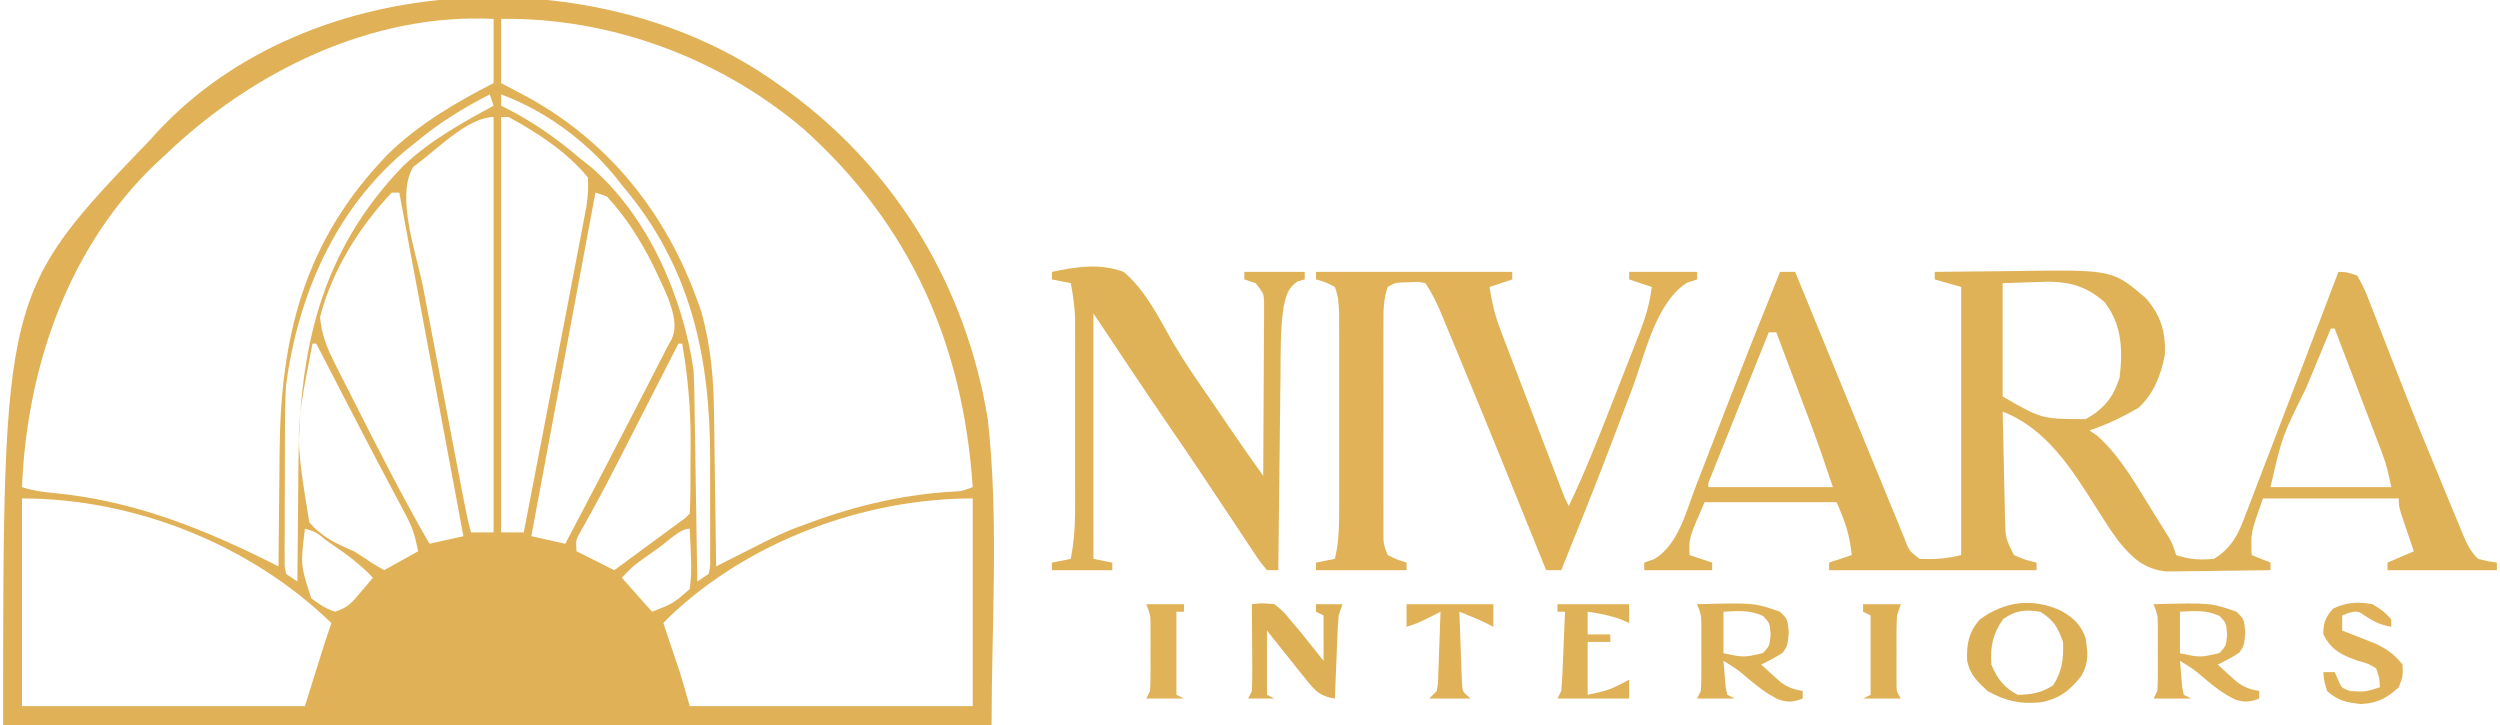
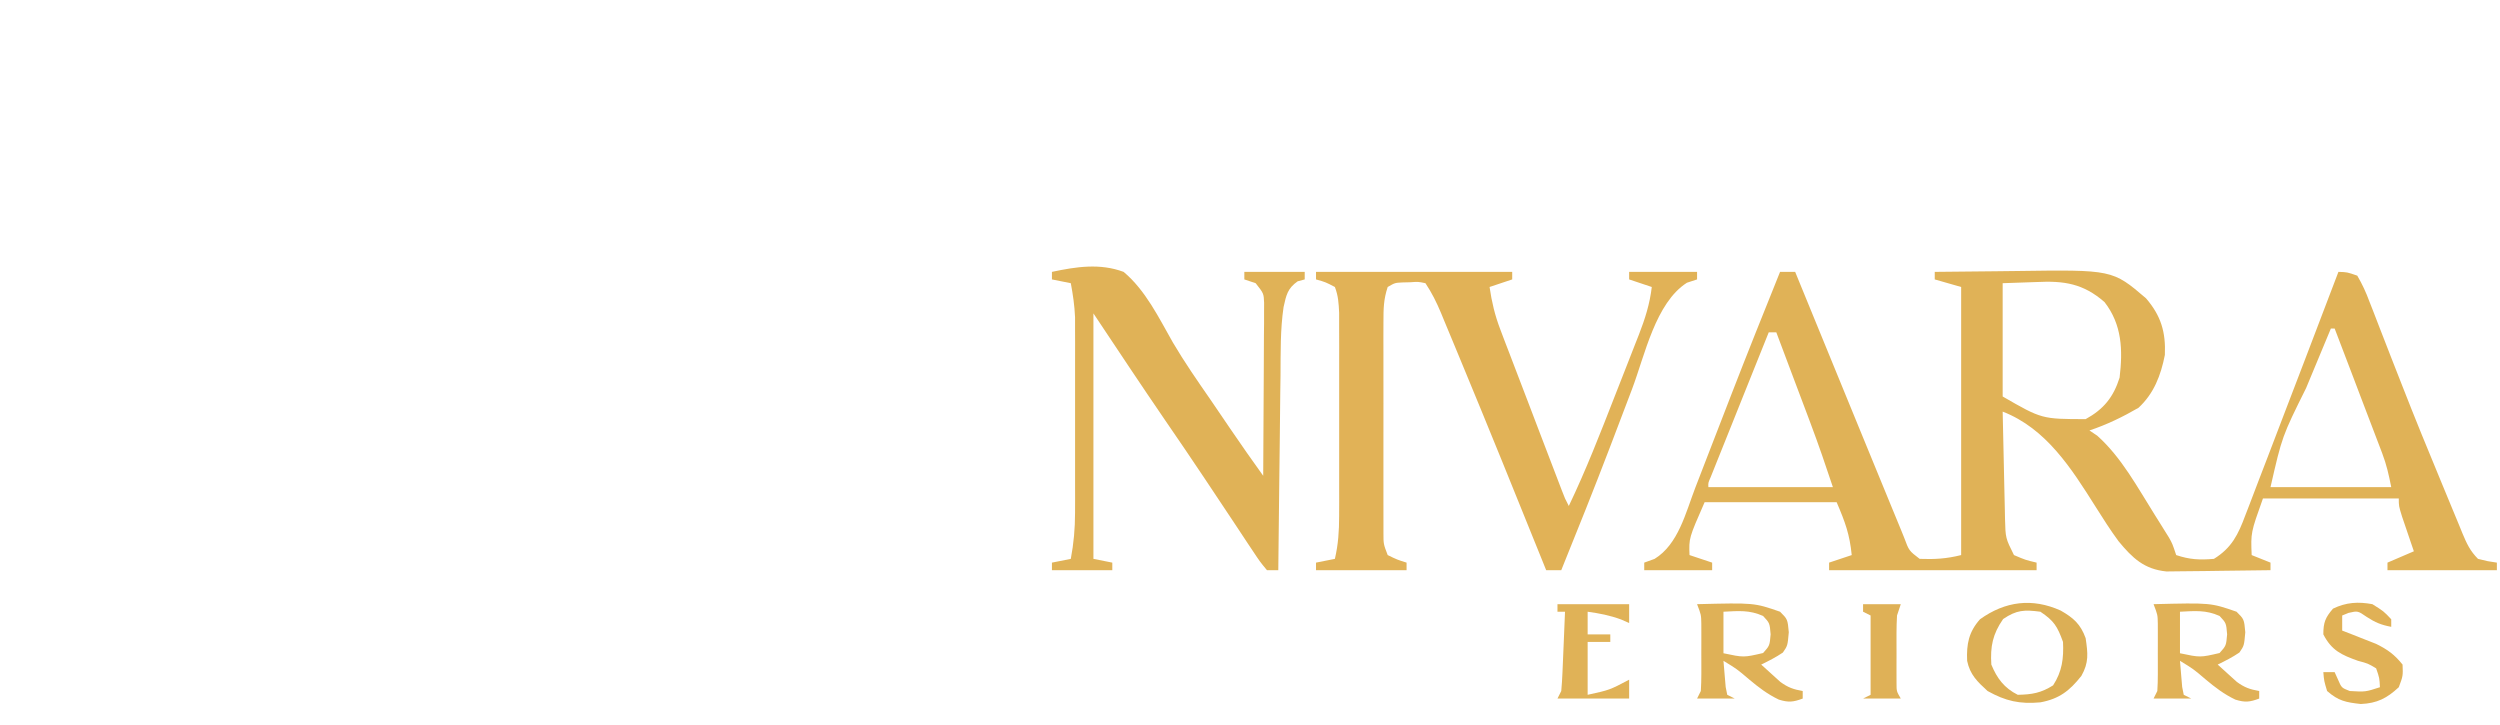
<svg xmlns="http://www.w3.org/2000/svg" width="400px" height="116px" viewBox="0 0 399 116" version="1.1">
  <g id="surface1">
-     <path style=" stroke:none;fill-rule:nonzero;fill:rgb(87.843%,69.412%,34.118%);fill-opacity:1;" d="M 123.746 13.293 C 124.672 13.953 124.672 13.953 125.617 14.625 C 142.945 27.289 154.074 45.887 157.547 67.062 C 159.348 83.277 158.152 99.688 158.152 116 C 105.961 116 53.77 116 0 116 C 0 46.836 0 46.836 23.543 22.355 C 23.891 21.965 24.242 21.578 24.602 21.176 C 49.016 -5.16 95.352 -6.984 123.746 13.293 Z M 25.957 24.77 C 25.504 25.184 25.055 25.598 24.59 26.023 C 10.395 39.465 3.805 58.785 3.02 77.938 C 4.73 78.508 6.266 78.703 8.055 78.871 C 21.094 80.117 32.484 84.762 44.066 90.625 C 44.066 90.238 44.07 89.852 44.07 89.457 C 44.098 85.387 44.141 81.32 44.191 77.25 C 44.207 75.738 44.219 74.227 44.23 72.715 C 44.34 53.863 48.117 38.574 61.559 24.684 C 66.453 19.887 72.418 16.402 78.473 13.293 C 78.473 9.902 78.473 6.512 78.473 3.02 C 58.836 2.07 39.84 11.469 25.957 24.77 Z M 79.68 3.02 C 79.68 6.41 79.68 9.801 79.68 13.293 C 81.109 14.051 82.543 14.812 84.02 15.594 C 97.68 23.129 106.879 35.266 111.758 50.039 C 113.18 55.305 113.676 60.273 113.734 65.727 C 113.746 66.441 113.758 67.156 113.77 67.895 C 113.805 70.16 113.832 72.426 113.859 74.691 C 113.883 76.234 113.906 77.777 113.93 79.324 C 113.988 83.09 114.039 86.859 114.086 90.625 C 115.035 90.141 115.035 90.141 116 89.648 C 124.887 85.137 124.887 85.137 129.367 83.527 C 130.07 83.27 130.07 83.27 130.789 83.008 C 137.637 80.613 144.848 79.051 152.098 78.648 C 153.445 78.578 153.445 78.578 155.133 77.938 C 153.613 55.094 145.199 35.969 127.969 20.543 C 114.609 9.25 97.137 2.777 79.68 3.02 Z M 79.68 15.105 C 79.68 15.703 79.68 16.301 79.68 16.918 C 80.293 17.227 80.293 17.227 80.918 17.539 C 85.145 19.742 88.734 22.297 92.355 25.375 C 93.25 26.086 93.25 26.086 94.16 26.816 C 103.223 34.699 108.766 47.473 110.465 59.207 C 110.531 60.379 110.57 61.551 110.59 62.727 C 110.605 63.742 110.605 63.742 110.625 64.777 C 110.637 65.5 110.645 66.219 110.656 66.965 C 110.668 67.711 110.68 68.453 110.695 69.223 C 110.734 71.598 110.77 73.977 110.805 76.352 C 110.828 77.965 110.855 79.578 110.883 81.191 C 110.949 85.141 111.008 89.09 111.066 93.043 C 111.664 92.645 112.262 92.246 112.879 91.832 C 113.156 90.594 113.156 90.594 113.113 89.141 C 113.117 88.582 113.125 88.023 113.129 87.445 C 113.125 86.531 113.125 86.531 113.121 85.602 C 113.121 84.652 113.121 84.652 113.125 83.688 C 113.125 82.344 113.121 81 113.113 79.656 C 113.105 77.637 113.113 75.617 113.125 73.598 C 113.145 57.012 110.012 42.527 98.996 29.605 C 98.645 29.156 98.293 28.711 97.934 28.25 C 93.215 22.488 86.668 17.68 79.68 15.105 Z M 77.867 15.105 C 73.477 17.348 69.566 19.777 65.797 22.957 C 65.32 23.34 64.84 23.723 64.352 24.117 C 53.102 33.566 47.172 47.27 45.273 61.625 C 45.113 64.051 45.09 66.469 45.09 68.898 C 45.09 69.555 45.086 70.215 45.082 70.891 C 45.078 72.266 45.078 73.637 45.082 75.012 C 45.082 77.121 45.07 79.234 45.055 81.344 C 45.055 82.684 45.051 84.023 45.055 85.363 C 45.047 85.992 45.043 86.625 45.035 87.277 C 45.039 87.859 45.043 88.438 45.047 89.039 C 45.047 89.551 45.047 90.062 45.047 90.59 C 45.121 91 45.195 91.41 45.273 91.832 C 45.871 92.23 46.469 92.629 47.082 93.043 C 47.086 92.641 47.086 92.238 47.09 91.828 C 47.117 87.602 47.156 83.375 47.207 79.152 C 47.227 77.578 47.238 76.008 47.246 74.438 C 47.352 55.957 50.758 40.277 63.984 26.582 C 68.273 22.504 73.309 19.719 78.473 16.918 C 78.172 16.02 78.172 16.02 77.867 15.105 Z M 67.152 25.527 C 66.395 26.109 66.395 26.109 65.617 26.707 C 62.734 31.445 66.195 40.773 67.211 46.047 C 67.41 47.102 67.613 48.156 67.812 49.211 C 68.23 51.41 68.652 53.605 69.074 55.801 C 69.613 58.617 70.152 61.434 70.688 64.246 C 71.199 66.941 71.715 69.633 72.227 72.328 C 72.324 72.84 72.422 73.352 72.523 73.879 C 72.801 75.328 73.078 76.773 73.355 78.219 C 73.438 78.648 73.52 79.074 73.605 79.516 C 73.969 81.422 74.352 83.312 74.852 85.188 C 76.047 85.188 77.242 85.188 78.473 85.188 C 78.473 63.258 78.473 41.324 78.473 18.73 C 74.688 18.73 70.02 23.277 67.152 25.527 Z M 79.68 18.73 C 79.68 40.66 79.68 62.59 79.68 85.188 C 80.875 85.188 82.07 85.188 83.301 85.188 C 85.387 74.398 87.469 63.609 89.543 52.816 C 89.793 51.523 90.043 50.227 90.293 48.93 C 90.844 46.059 91.395 43.188 91.941 40.316 C 92.16 39.148 92.387 37.98 92.613 36.809 C 92.742 36.125 92.871 35.438 93.004 34.73 C 93.168 33.867 93.168 33.867 93.336 32.988 C 93.562 31.414 93.68 29.984 93.562 28.395 C 90.27 24.348 85.449 21.195 80.887 18.73 C 80.488 18.73 80.09 18.73 79.68 18.73 Z M 62.176 30.812 C 56.965 36.332 52.59 43.355 50.703 50.75 C 50.973 53.492 51.762 55.578 53.004 58.027 C 53.352 58.719 53.703 59.414 54.062 60.129 C 54.438 60.867 54.816 61.605 55.195 62.344 C 55.578 63.102 55.965 63.859 56.348 64.621 C 60.164 72.152 63.988 79.688 68.211 87 C 70.898 86.402 70.898 86.402 73.645 85.793 C 70.258 67.648 66.871 49.504 63.383 30.812 C 62.984 30.812 62.586 30.812 62.176 30.812 Z M 94.77 30.812 C 91.383 48.957 87.996 67.098 84.508 85.793 C 86.301 86.191 88.094 86.59 89.941 87 C 93.816 79.688 97.625 72.344 101.41 64.984 C 101.641 64.539 101.871 64.094 102.105 63.633 C 102.766 62.348 103.43 61.062 104.09 59.777 C 104.289 59.391 104.488 59.004 104.691 58.605 C 105.207 57.598 105.723 56.59 106.238 55.582 C 106.484 55.137 106.73 54.695 106.984 54.234 C 107.914 52.09 107.176 49.875 106.422 47.75 C 105.895 46.477 105.324 45.234 104.73 43.992 C 104.52 43.547 104.309 43.102 104.09 42.641 C 102.078 38.555 99.695 34.762 96.582 31.418 C 95.984 31.219 95.387 31.02 94.77 30.812 Z M 49.496 54.98 C 46.684 69.434 46.684 69.434 48.988 83.562 C 50.949 85.902 53.371 87.023 56.137 88.207 C 57.117 88.82 58.086 89.449 59.043 90.098 C 59.996 90.656 59.996 90.656 60.965 91.23 C 62.758 90.23 64.551 89.234 66.398 88.207 C 65.914 85.789 65.555 84.5 64.449 82.426 C 64.168 81.891 63.887 81.359 63.594 80.809 C 63.133 79.949 63.133 79.949 62.664 79.07 C 62.012 77.836 61.359 76.598 60.703 75.363 C 60.359 74.707 60.012 74.055 59.652 73.379 C 57.898 70.055 56.172 66.715 54.445 63.371 C 53.531 61.602 52.613 59.828 51.695 58.059 C 51.164 57.031 50.633 56.004 50.102 54.98 C 49.902 54.98 49.703 54.98 49.496 54.98 Z M 108.051 54.98 C 107.707 55.652 107.363 56.324 107.008 57.016 C 105.715 59.551 104.418 62.082 103.125 64.613 C 102.566 65.703 102.012 66.793 101.453 67.883 C 100.648 69.461 99.84 71.043 99.031 72.621 C 98.77 73.133 98.508 73.645 98.234 74.176 C 97.062 76.461 95.879 78.742 94.641 80.996 C 94.441 81.363 94.242 81.727 94.035 82.102 C 93.512 83.047 92.984 83.988 92.453 84.934 C 91.621 86.398 91.621 86.398 91.75 88.207 C 93.742 89.207 95.734 90.203 97.789 91.23 C 99.688 89.832 101.586 88.434 103.484 87.039 C 104.297 86.441 104.297 86.441 105.129 85.832 C 105.645 85.449 106.16 85.07 106.688 84.68 C 107.168 84.328 107.645 83.977 108.137 83.617 C 109.207 82.852 109.207 82.852 109.859 82.168 C 109.996 79.641 109.973 77.113 109.973 74.582 C 109.973 73.324 109.984 72.066 109.996 70.809 C 110.02 65.418 109.574 60.301 108.652 54.98 C 108.453 54.98 108.254 54.98 108.051 54.98 Z M 3.02 79.75 C 3.02 90.715 3.02 101.68 3.02 112.98 C 17.957 112.98 32.898 112.98 48.289 112.98 C 49.285 109.789 50.281 106.598 51.309 103.312 C 51.906 101.52 51.906 101.52 52.516 99.688 C 39.574 87.113 21.02 79.75 3.02 79.75 Z M 106.332 98.953 C 106.102 99.195 105.871 99.438 105.637 99.688 C 105.797 100.172 105.961 100.66 106.125 101.16 C 106.363 101.871 106.598 102.582 106.844 103.312 C 106.988 103.742 107.133 104.172 107.285 104.617 C 107.438 105.07 107.59 105.523 107.75 105.992 C 107.891 106.418 108.035 106.84 108.184 107.273 C 108.785 109.164 109.316 111.074 109.859 112.98 C 124.801 112.98 139.742 112.98 155.133 112.98 C 155.133 102.012 155.133 91.047 155.133 79.75 C 137.637 79.75 118.992 86.688 106.332 98.953 Z M 48.289 84.582 C 47.57 90.406 47.57 90.406 49.301 95.719 C 50.57 96.688 51.602 97.391 53.121 97.875 C 55.203 97.18 55.766 96.473 57.156 94.816 C 57.531 94.375 57.906 93.93 58.297 93.473 C 58.578 93.133 58.863 92.789 59.156 92.438 C 57.219 90.352 55.047 88.746 52.703 87.152 C 52.168 86.777 52.168 86.777 51.617 86.398 C 50.086 85.137 50.086 85.137 48.289 84.582 Z M 105.105 87.492 C 104.723 87.766 104.336 88.035 103.941 88.316 C 103.566 88.586 103.195 88.852 102.812 89.125 C 102.469 89.371 102.129 89.613 101.777 89.863 C 100.617 90.742 100.617 90.742 98.996 92.438 C 100.59 94.23 102.184 96.027 103.824 97.875 C 107.219 96.555 107.219 96.555 109.859 94.25 C 110.086 92.457 110.152 91.035 110.051 89.266 C 110.035 88.816 110.023 88.367 110.008 87.902 C 109.973 86.797 109.918 85.688 109.859 84.582 C 108.305 84.582 106.395 86.566 105.105 87.492 Z M 105.105 87.492 " />
    <path style=" stroke:none;fill-rule:nonzero;fill:rgb(87.843%,69.804%,34.118%);fill-opacity:1;" d="M 284.309 43.5 C 285.105 43.5 285.902 43.5 286.727 43.5 C 287.094 44.398 287.094 44.398 287.469 45.316 C 289.977 51.453 292.492 57.59 295.012 63.723 C 295.914 65.914 296.812 68.109 297.711 70.305 C 298.75 72.848 299.797 75.391 300.844 77.93 C 301.242 78.891 301.633 79.852 302.027 80.812 C 302.574 82.152 303.125 83.488 303.68 84.824 C 303.84 85.223 304 85.621 304.168 86.031 C 304.941 88.117 304.941 88.117 306.645 89.418 C 309.055 89.508 310.93 89.402 313.285 88.812 C 313.285 74.656 313.285 60.5 313.285 45.918 C 311.891 45.52 310.496 45.121 309.059 44.707 C 309.059 44.309 309.059 43.91 309.059 43.5 C 312.289 43.453 315.52 43.422 318.754 43.402 C 319.848 43.391 320.945 43.379 322.043 43.363 C 337.5 43.145 337.5 43.145 342.863 47.73 C 345.273 50.535 346.035 53.152 345.879 56.793 C 345.234 60.055 344.129 62.965 341.656 65.25 C 339.133 66.711 336.574 67.953 333.809 68.875 C 334.219 69.148 334.629 69.422 335.055 69.707 C 338.965 73.203 341.516 78.016 344.297 82.43 C 344.695 83.062 344.695 83.062 345.102 83.711 C 345.352 84.109 345.602 84.508 345.855 84.922 C 346.078 85.277 346.301 85.637 346.531 86.004 C 347.086 87 347.086 87 347.691 88.812 C 349.867 89.539 351.441 89.613 353.727 89.418 C 356.582 87.656 357.617 85.508 358.746 82.465 C 358.922 82.012 359.098 81.562 359.277 81.098 C 359.852 79.621 360.41 78.137 360.973 76.652 C 361.367 75.629 361.762 74.605 362.156 73.578 C 363.18 70.934 364.188 68.281 365.195 65.629 C 366.172 63.066 367.156 60.512 368.137 57.953 C 369.984 53.141 371.82 48.32 373.648 43.5 C 375.035 43.539 375.035 43.539 376.664 44.105 C 377.492 45.531 378.059 46.758 378.621 48.289 C 378.797 48.727 378.969 49.16 379.145 49.613 C 379.516 50.562 379.883 51.512 380.246 52.465 C 380.82 53.969 381.406 55.469 381.996 56.965 C 382.609 58.527 383.223 60.086 383.832 61.648 C 385.867 66.863 387.988 72.043 390.137 77.211 C 390.73 78.641 391.32 80.07 391.91 81.5 C 392.27 82.375 392.633 83.246 392.996 84.117 C 393.156 84.516 393.32 84.914 393.488 85.328 C 394.176 86.969 394.711 88.145 395.98 89.418 C 397.535 89.809 397.535 89.809 399 90.02 C 399 90.418 399 90.816 399 91.23 C 393.223 91.23 387.445 91.23 381.496 91.23 C 381.496 90.832 381.496 90.434 381.496 90.02 C 382.891 89.422 384.285 88.824 385.719 88.207 C 385.457 87.445 385.457 87.445 385.191 86.664 C 384.969 86.004 384.742 85.34 384.512 84.66 C 384.289 84 384.066 83.34 383.832 82.664 C 383.305 80.957 383.305 80.957 383.305 79.75 C 376.133 79.75 368.965 79.75 361.574 79.75 C 359.621 85.223 359.621 85.223 359.766 88.812 C 360.762 89.211 361.758 89.609 362.781 90.02 C 362.781 90.418 362.781 90.816 362.781 91.23 C 360.172 91.273 357.562 91.309 354.953 91.328 C 354.066 91.336 353.18 91.352 352.293 91.367 C 351.016 91.387 349.734 91.398 348.457 91.406 C 347.305 91.422 347.305 91.422 346.129 91.434 C 342.574 91.078 340.703 89.305 338.473 86.602 C 337.156 84.816 335.973 82.949 334.789 81.07 C 330.926 74.945 326.895 68.562 319.926 65.855 C 319.98 68.734 320.047 71.617 320.117 74.496 C 320.141 75.477 320.16 76.457 320.18 77.438 C 320.207 78.848 320.242 80.258 320.277 81.668 C 320.285 82.102 320.293 82.539 320.301 82.988 C 320.383 86.098 320.383 86.098 321.734 88.812 C 323.57 89.594 323.57 89.594 325.355 90.02 C 325.355 90.418 325.355 90.816 325.355 91.23 C 314.402 91.23 303.445 91.23 292.156 91.23 C 292.156 90.832 292.156 90.434 292.156 90.02 C 293.949 89.422 293.949 89.422 295.777 88.812 C 295.441 85.484 294.746 83.582 293.363 80.355 C 286.395 80.355 279.422 80.355 272.238 80.355 C 269.719 86.105 269.719 86.105 269.824 88.812 C 271.02 89.211 272.215 89.609 273.445 90.02 C 273.445 90.418 273.445 90.816 273.445 91.23 C 269.859 91.23 266.273 91.23 262.578 91.23 C 262.578 90.832 262.578 90.434 262.578 90.02 C 263.402 89.723 263.402 89.723 264.238 89.418 C 268.039 87.078 269.203 82.055 270.754 78.016 C 270.945 77.512 271.141 77.012 271.344 76.492 C 271.758 75.422 272.168 74.352 272.582 73.285 C 273.652 70.504 274.73 67.73 275.809 64.953 C 276.02 64.406 276.23 63.859 276.449 63.297 C 279.016 56.676 281.652 50.086 284.309 43.5 Z M 319.926 45.312 C 319.926 51.293 319.926 57.273 319.926 63.438 C 326.188 67.051 326.188 67.051 333.203 67.062 C 336.082 65.484 337.652 63.543 338.637 60.418 C 339.164 55.98 339.023 51.941 336.223 48.332 C 332.812 45.359 329.75 44.906 325.355 45.125 C 323.562 45.188 321.77 45.25 319.926 45.312 Z M 372.441 52.562 C 371.449 54.934 370.465 57.309 369.477 59.684 C 369.145 60.488 368.809 61.293 368.473 62.098 C 364.637 69.82 364.637 69.82 362.781 77.938 C 369.156 77.938 375.531 77.938 382.098 77.938 C 381.699 75.934 381.355 74.371 380.652 72.523 C 380.48 72.074 380.312 71.629 380.137 71.168 C 379.957 70.691 379.773 70.219 379.586 69.73 C 379.309 68.992 379.309 68.992 379.02 68.242 C 378.426 66.676 377.828 65.113 377.23 63.551 C 376.828 62.488 376.422 61.426 376.02 60.359 C 375.031 57.762 374.039 55.16 373.043 52.562 C 372.844 52.562 372.645 52.562 372.441 52.562 Z M 282.5 53.168 C 281.121 56.598 279.746 60.027 278.371 63.457 C 277.906 64.625 277.438 65.793 276.969 66.961 C 276.297 68.637 275.625 70.312 274.953 71.988 C 274.742 72.512 274.531 73.039 274.312 73.582 C 274.121 74.062 273.926 74.547 273.727 75.047 C 273.555 75.473 273.383 75.902 273.207 76.344 C 272.805 77.25 272.805 77.25 272.84 77.938 C 279.414 77.938 285.988 77.938 292.762 77.938 C 291.621 74.508 290.465 71.117 289.188 67.738 C 289.031 67.32 288.871 66.898 288.711 66.461 C 288.211 65.141 287.715 63.816 287.215 62.492 C 286.875 61.586 286.535 60.68 286.191 59.773 C 285.363 57.57 284.535 55.367 283.707 53.168 C 283.309 53.168 282.91 53.168 282.5 53.168 Z M 282.5 53.168 " />
    <path style=" stroke:none;fill-rule:nonzero;fill:rgb(88.235%,69.804%,34.118%);fill-opacity:1;" d="M 210.062 43.5 C 220.422 43.5 230.781 43.5 241.453 43.5 C 241.453 43.898 241.453 44.297 241.453 44.707 C 240.258 45.105 239.062 45.504 237.832 45.918 C 238.176 48.312 238.684 50.449 239.547 52.707 C 239.773 53.309 240 53.91 240.234 54.527 C 240.48 55.164 240.727 55.805 240.98 56.461 C 241.234 57.125 241.484 57.785 241.746 58.469 C 242.551 60.578 243.359 62.688 244.168 64.797 C 244.715 66.227 245.258 67.652 245.801 69.082 C 246.797 71.688 247.793 74.293 248.793 76.898 C 248.992 77.422 249.191 77.945 249.398 78.48 C 249.883 79.754 249.883 79.754 250.508 80.957 C 253.25 75.234 255.543 69.336 257.848 63.426 C 258.508 61.73 259.176 60.035 259.844 58.34 C 260.27 57.254 260.695 56.168 261.117 55.082 C 261.414 54.328 261.414 54.328 261.719 53.559 C 262.707 51.012 263.465 48.648 263.785 45.918 C 262.59 45.52 261.395 45.121 260.164 44.707 C 260.164 44.309 260.164 43.91 260.164 43.5 C 263.75 43.5 267.336 43.5 271.031 43.5 C 271.031 43.898 271.031 44.297 271.031 44.707 C 270.227 44.969 270.227 44.969 269.406 45.238 C 264.379 48.465 262.688 56.801 260.637 62.23 C 259.645 64.852 258.645 67.469 257.648 70.09 C 257.449 70.605 257.254 71.121 257.051 71.656 C 254.547 78.211 251.938 84.727 249.301 91.23 C 248.504 91.23 247.707 91.23 246.887 91.23 C 246.656 90.664 246.43 90.102 246.199 89.523 C 241.977 79.051 237.738 68.582 233.41 58.152 C 233.012 57.195 232.617 56.242 232.223 55.285 C 231.668 53.945 231.113 52.609 230.555 51.273 C 230.395 50.879 230.23 50.484 230.062 50.074 C 229.34 48.352 228.609 46.875 227.57 45.312 C 226.418 45.07 226.418 45.07 225.156 45.16 C 224.52 45.176 224.52 45.176 223.871 45.191 C 222.688 45.25 222.688 45.25 221.531 45.918 C 220.867 47.918 220.852 49.402 220.852 51.512 C 220.848 52.293 220.848 53.07 220.844 53.875 C 220.848 54.727 220.848 55.582 220.848 56.434 C 220.848 57.305 220.848 58.18 220.848 59.055 C 220.848 60.883 220.848 62.715 220.852 64.543 C 220.855 66.891 220.852 69.238 220.848 71.586 C 220.848 73.387 220.848 75.191 220.848 76.996 C 220.848 77.859 220.848 78.727 220.848 79.59 C 220.844 80.801 220.848 82.008 220.852 83.219 C 220.852 83.906 220.852 84.594 220.852 85.305 C 220.855 87.051 220.855 87.051 221.531 88.812 C 223.043 89.547 223.043 89.547 224.551 90.02 C 224.551 90.418 224.551 90.816 224.551 91.23 C 219.77 91.23 214.988 91.23 210.062 91.23 C 210.062 90.832 210.062 90.434 210.062 90.02 C 211.559 89.723 211.559 89.723 213.082 89.418 C 213.621 87.105 213.762 84.965 213.762 82.598 C 213.766 81.844 213.766 81.09 213.77 80.312 C 213.77 79.496 213.766 78.676 213.766 77.859 C 213.766 77.016 213.766 76.172 213.766 75.328 C 213.77 73.566 213.766 71.801 213.766 70.039 C 213.762 67.781 213.762 65.523 213.766 63.262 C 213.77 61.523 213.77 59.785 213.766 58.043 C 213.766 57.211 213.766 56.379 213.77 55.547 C 213.77 54.383 213.766 53.219 213.762 52.055 C 213.762 51.391 213.762 50.73 213.762 50.047 C 213.695 48.543 213.621 47.32 213.082 45.918 C 211.578 45.133 211.578 45.133 210.062 44.707 C 210.062 44.309 210.062 43.91 210.062 43.5 Z M 210.062 43.5 " />
    <path style=" stroke:none;fill-rule:nonzero;fill:rgb(87.843%,69.804%,34.118%);fill-opacity:1;" d="M 167.809 43.5 C 171.68 42.676 175.484 42.086 179.277 43.5 C 182.805 46.457 184.91 50.844 187.156 54.789 C 189.008 57.938 191.082 60.922 193.16 63.922 C 194.242 65.492 195.305 67.07 196.375 68.645 C 198.082 71.168 199.84 73.648 201.613 76.125 C 201.645 72.027 201.664 67.93 201.68 63.836 C 201.684 62.441 201.691 61.047 201.703 59.652 C 201.719 57.648 201.727 55.648 201.73 53.645 C 201.738 53.02 201.742 52.395 201.75 51.75 C 201.75 51.172 201.75 50.59 201.75 49.992 C 201.754 49.227 201.754 49.227 201.758 48.445 C 201.695 46.949 201.695 46.949 200.406 45.312 C 199.809 45.113 199.211 44.914 198.594 44.707 C 198.594 44.309 198.594 43.91 198.594 43.5 C 201.781 43.5 204.969 43.5 208.254 43.5 C 208.254 43.898 208.254 44.297 208.254 44.707 C 207.879 44.809 207.504 44.906 207.121 45.012 C 205.488 46.164 205.301 47.227 204.871 49.129 C 204.336 52.75 204.41 56.426 204.383 60.078 C 204.371 60.977 204.359 61.879 204.344 62.777 C 204.316 65.133 204.289 67.492 204.27 69.848 C 204.242 72.258 204.215 74.668 204.184 77.074 C 204.125 81.793 204.074 86.512 204.027 91.23 C 203.43 91.23 202.832 91.23 202.215 91.23 C 201.102 89.887 201.102 89.887 199.848 87.996 C 199.621 87.656 199.395 87.316 199.16 86.969 C 198.414 85.848 197.672 84.727 196.934 83.602 C 196.418 82.824 195.898 82.051 195.383 81.273 C 194.332 79.703 193.285 78.129 192.242 76.555 C 190.176 73.445 188.066 70.367 185.957 67.289 C 182.066 61.609 178.266 55.875 174.449 50.145 C 174.449 63.105 174.449 76.066 174.449 89.418 C 175.445 89.617 176.441 89.816 177.469 90.02 C 177.469 90.418 177.469 90.816 177.469 91.23 C 174.281 91.23 171.094 91.23 167.809 91.23 C 167.809 90.832 167.809 90.434 167.809 90.02 C 169.305 89.723 169.305 89.723 170.828 89.418 C 171.297 86.93 171.508 84.582 171.508 82.055 C 171.512 80.965 171.512 80.965 171.516 79.855 C 171.516 79.078 171.512 78.305 171.512 77.504 C 171.512 76.691 171.512 75.879 171.512 75.066 C 171.516 73.367 171.512 71.668 171.512 69.973 C 171.508 67.801 171.508 65.633 171.512 63.465 C 171.516 61.785 171.512 60.109 171.512 58.434 C 171.512 57.246 171.512 56.062 171.516 54.875 C 171.512 54.148 171.512 53.422 171.508 52.676 C 171.508 52.039 171.508 51.402 171.508 50.75 C 171.43 48.895 171.172 47.137 170.828 45.312 C 169.832 45.113 168.836 44.914 167.809 44.707 C 167.809 44.309 167.809 43.91 167.809 43.5 Z M 167.809 43.5 " />
    <path style=" stroke:none;fill-rule:nonzero;fill:rgb(86.275%,68.627%,33.333%);fill-opacity:1;" d="M 329.207 97.688 C 331.242 98.852 332.379 99.836 333.203 102.105 C 333.559 104.543 333.738 105.996 332.52 108.145 C 330.645 110.508 328.996 111.816 325.961 112.375 C 322.656 112.676 320.414 112.18 317.512 110.562 C 315.879 109.07 314.699 107.949 314.242 105.734 C 314.125 103.023 314.508 101.105 316.301 99.082 C 320.344 96.188 324.656 95.641 329.207 97.688 Z M 320 99.047 C 318.332 101.449 317.93 103.426 318.113 106.332 C 319.023 108.543 320.184 110.09 322.34 111.168 C 324.613 111.125 326.066 110.879 327.996 109.656 C 329.441 107.434 329.707 105.34 329.582 102.707 C 328.684 100.23 328.16 99.344 325.961 97.875 C 323.387 97.543 322.172 97.578 320 99.047 Z M 320 99.047 " />
    <path style=" stroke:none;fill-rule:nonzero;fill:rgb(87.843%,69.412%,34.118%);fill-opacity:1;" d="M 344.07 96.668 C 353.195 96.438 353.195 96.438 357.348 97.875 C 358.559 99.082 358.559 99.082 358.746 101.16 C 358.559 103.312 358.559 103.312 357.801 104.406 C 356.688 105.164 355.539 105.742 354.332 106.332 C 354.98 106.93 355.637 107.52 356.293 108.109 C 356.656 108.438 357.02 108.766 357.398 109.105 C 358.609 109.996 359.504 110.305 360.973 110.562 C 360.973 110.961 360.973 111.359 360.973 111.77 C 359.461 112.332 358.711 112.422 357.156 111.938 C 355.332 111.066 353.957 110.008 352.406 108.711 C 350.461 107.055 350.461 107.055 348.297 105.73 C 348.363 106.625 348.441 107.516 348.52 108.41 C 348.562 108.906 348.605 109.406 348.648 109.918 C 348.73 110.332 348.812 110.742 348.898 111.168 C 349.297 111.367 349.695 111.566 350.105 111.77 C 348.113 111.77 346.121 111.77 344.07 111.77 C 344.27 111.371 344.469 110.973 344.672 110.562 C 344.73 109.664 344.754 108.766 344.754 107.863 C 344.754 107.332 344.754 106.797 344.754 106.25 C 344.754 105.691 344.75 105.133 344.75 104.559 C 344.75 104.004 344.754 103.445 344.754 102.875 C 344.754 102.34 344.754 101.809 344.754 101.258 C 344.754 100.77 344.754 100.277 344.75 99.773 C 344.723 98.367 344.723 98.367 344.07 96.668 Z M 348.297 97.875 C 348.297 100.066 348.297 102.262 348.297 104.52 C 351.531 105.207 351.531 105.207 354.633 104.484 C 355.684 103.312 355.684 103.312 355.84 101.5 C 355.691 99.688 355.691 99.688 354.633 98.555 C 352.445 97.57 350.684 97.754 348.297 97.875 Z M 348.297 97.875 " />
    <path style=" stroke:none;fill-rule:nonzero;fill:rgb(87.451%,69.412%,34.118%);fill-opacity:1;" d="M 271.031 96.668 C 280.156 96.438 280.156 96.438 284.309 97.875 C 285.516 99.082 285.516 99.082 285.707 101.16 C 285.516 103.312 285.516 103.312 284.762 104.406 C 283.648 105.164 282.5 105.742 281.293 106.332 C 281.941 106.93 282.598 107.52 283.254 108.109 C 283.617 108.438 283.98 108.766 284.355 109.105 C 285.57 109.996 286.465 110.305 287.934 110.562 C 287.934 110.961 287.934 111.359 287.934 111.77 C 286.422 112.332 285.672 112.422 284.117 111.938 C 282.293 111.066 280.918 110.008 279.367 108.711 C 277.422 107.055 277.422 107.055 275.254 105.73 C 275.324 106.625 275.402 107.516 275.48 108.41 C 275.523 108.906 275.566 109.406 275.609 109.918 C 275.691 110.332 275.773 110.742 275.859 111.168 C 276.258 111.367 276.656 111.566 277.066 111.77 C 275.074 111.77 273.082 111.77 271.031 111.77 C 271.23 111.371 271.43 110.973 271.633 110.562 C 271.691 109.664 271.711 108.766 271.715 107.863 C 271.715 107.332 271.715 106.797 271.715 106.25 C 271.715 105.691 271.711 105.133 271.711 104.559 C 271.711 104.004 271.715 103.445 271.715 102.875 C 271.715 102.34 271.715 101.809 271.715 101.258 C 271.715 100.77 271.711 100.277 271.711 99.773 C 271.684 98.367 271.684 98.367 271.031 96.668 Z M 275.254 97.875 C 275.254 100.066 275.254 102.262 275.254 104.52 C 278.492 105.207 278.492 105.207 281.594 104.484 C 282.645 103.312 282.645 103.312 282.801 101.5 C 282.652 99.688 282.652 99.688 281.594 98.555 C 279.406 97.57 277.645 97.754 275.254 97.875 Z M 275.254 97.875 " />
-     <path style=" stroke:none;fill-rule:nonzero;fill:rgb(86.667%,69.02%,33.725%);fill-opacity:1;" d="M 199.801 96.668 C 201.438 96.488 201.438 96.488 203.422 96.668 C 204.879 97.883 204.879 97.883 206.215 99.5 C 206.879 100.289 206.879 100.289 207.559 101.09 C 210.195 104.379 210.195 104.379 211.27 105.73 C 211.27 103.336 211.27 100.945 211.27 98.48 C 210.871 98.281 210.473 98.082 210.062 97.875 C 210.062 97.477 210.062 97.078 210.062 96.668 C 211.457 96.668 212.852 96.668 214.289 96.668 C 214.09 97.266 213.891 97.863 213.684 98.48 C 213.598 99.504 213.535 100.535 213.496 101.562 C 213.469 102.156 213.445 102.75 213.418 103.363 C 213.395 103.98 213.371 104.602 213.348 105.238 C 213.32 105.863 213.293 106.488 213.266 107.133 C 213.203 108.68 213.141 110.227 213.082 111.77 C 210.824 111.441 209.988 110.621 208.582 108.859 C 208.211 108.398 207.836 107.938 207.449 107.461 C 207.066 106.977 206.684 106.492 206.289 105.992 C 205.898 105.508 205.508 105.02 205.102 104.516 C 204.137 103.312 203.176 102.105 202.215 100.895 C 202.215 104.285 202.215 107.676 202.215 111.168 C 202.613 111.367 203.012 111.566 203.422 111.77 C 202.027 111.77 200.637 111.77 199.199 111.77 C 199.398 111.371 199.598 110.973 199.801 110.562 C 199.852 109.512 199.867 108.457 199.859 107.406 C 199.859 106.781 199.855 106.16 199.855 105.516 C 199.852 104.863 199.844 104.211 199.84 103.539 C 199.836 102.883 199.836 102.223 199.832 101.547 C 199.824 99.922 199.812 98.293 199.801 96.668 Z M 199.801 96.668 " />
    <path style=" stroke:none;fill-rule:nonzero;fill:rgb(87.843%,69.804%,34.118%);fill-opacity:1;" d="M 248.695 96.668 C 252.48 96.668 256.266 96.668 260.164 96.668 C 260.164 97.664 260.164 98.66 260.164 99.688 C 259.742 99.5 259.316 99.312 258.883 99.121 C 257.094 98.461 255.41 98.137 253.523 97.875 C 253.523 99.07 253.523 100.266 253.523 101.5 C 254.719 101.5 255.914 101.5 257.148 101.5 C 257.148 101.898 257.148 102.297 257.148 102.707 C 255.953 102.707 254.758 102.707 253.523 102.707 C 253.523 105.5 253.523 108.289 253.523 111.168 C 257.031 110.402 257.031 110.402 260.164 108.75 C 260.164 109.746 260.164 110.742 260.164 111.77 C 256.379 111.77 252.594 111.77 248.695 111.77 C 248.895 111.371 249.094 110.973 249.301 110.562 C 249.391 109.602 249.449 108.637 249.492 107.668 C 249.516 107.102 249.543 106.531 249.566 105.945 C 249.59 105.352 249.613 104.758 249.641 104.145 C 249.664 103.543 249.691 102.945 249.719 102.324 C 249.781 100.844 249.844 99.359 249.902 97.875 C 249.504 97.875 249.105 97.875 248.695 97.875 C 248.695 97.477 248.695 97.078 248.695 96.668 Z M 248.695 96.668 " />
    <path style=" stroke:none;fill-rule:nonzero;fill:rgb(87.843%,69.412%,33.725%);fill-opacity:1;" d="M 379.082 96.668 C 380.891 97.801 380.891 97.801 382.098 99.082 C 382.098 99.48 382.098 99.879 382.098 100.293 C 380.508 99.996 379.555 99.602 378.176 98.707 C 376.746 97.723 376.746 97.723 375.27 98.062 C 374.934 98.199 374.598 98.34 374.25 98.48 C 374.25 99.277 374.25 100.074 374.25 100.895 C 374.746 101.086 375.242 101.277 375.75 101.473 C 376.402 101.73 377.051 101.988 377.723 102.254 C 378.367 102.508 379.012 102.762 379.676 103.02 C 381.52 103.93 382.629 104.734 383.91 106.332 C 383.984 108.145 383.984 108.145 383.305 109.957 C 381.387 111.738 379.816 112.527 377.23 112.641 C 374.84 112.375 373.637 112.145 371.836 110.562 C 371.348 108.938 371.348 108.938 371.234 107.543 C 371.832 107.543 372.43 107.543 373.043 107.543 C 373.219 107.93 373.391 108.312 373.57 108.711 C 374.148 110.051 374.148 110.051 375.457 110.562 C 377.961 110.711 377.961 110.711 380.289 109.957 C 380.215 108.477 380.215 108.477 379.684 106.938 C 378.379 106.156 378.379 106.156 376.777 105.73 C 374.16 104.793 372.559 104.086 371.234 101.5 C 371.234 99.605 371.547 98.812 372.781 97.383 C 374.875 96.363 376.824 96.25 379.082 96.668 Z M 379.082 96.668 " />
-     <path style=" stroke:none;fill-rule:nonzero;fill:rgb(87.843%,69.412%,33.725%);fill-opacity:1;" d="M 224.551 96.668 C 229.133 96.668 233.715 96.668 238.434 96.668 C 238.434 97.863 238.434 99.059 238.434 100.293 C 238.098 100.117 237.762 99.941 237.414 99.762 C 235.969 99.059 234.5 98.465 233 97.875 C 233.066 99.965 233.148 102.055 233.227 104.145 C 233.246 104.738 233.266 105.332 233.285 105.945 C 233.309 106.516 233.332 107.082 233.355 107.668 C 233.375 108.195 233.395 108.719 233.414 109.262 C 233.492 110.688 233.492 110.688 234.812 111.77 C 232.621 111.77 230.43 111.77 228.172 111.77 C 228.57 111.371 228.969 110.973 229.379 110.562 C 229.602 109.219 229.602 109.219 229.629 107.668 C 229.652 107.102 229.676 106.531 229.699 105.945 C 229.719 105.352 229.738 104.758 229.758 104.145 C 229.793 103.242 229.793 103.242 229.828 102.324 C 229.883 100.844 229.938 99.359 229.984 97.875 C 229.422 98.16 228.863 98.449 228.285 98.742 C 226.363 99.688 226.363 99.688 224.551 100.293 C 224.551 99.094 224.551 97.898 224.551 96.668 Z M 224.551 96.668 " />
-     <path style=" stroke:none;fill-rule:nonzero;fill:rgb(88.235%,70.196%,34.51%);fill-opacity:1;" d="M 182.898 96.668 C 184.891 96.668 186.883 96.668 188.938 96.668 C 188.938 97.066 188.938 97.465 188.938 97.875 C 188.539 97.875 188.141 97.875 187.73 97.875 C 187.73 102.262 187.73 106.648 187.73 111.168 C 188.129 111.367 188.527 111.566 188.938 111.77 C 186.945 111.77 184.953 111.77 182.898 111.77 C 183.098 111.371 183.297 110.973 183.504 110.562 C 183.562 109.664 183.582 108.766 183.582 107.863 C 183.586 107.332 183.586 106.797 183.586 106.25 C 183.582 105.691 183.582 105.133 183.578 104.559 C 183.582 104.004 183.582 103.445 183.586 102.875 C 183.586 102.34 183.586 101.809 183.582 101.258 C 183.582 100.77 183.582 100.277 183.582 99.773 C 183.555 98.367 183.555 98.367 182.898 96.668 Z M 182.898 96.668 " />
    <path style=" stroke:none;fill-rule:nonzero;fill:rgb(87.451%,69.412%,34.118%);fill-opacity:1;" d="M 297.59 96.668 C 299.582 96.668 301.574 96.668 303.625 96.668 C 303.426 97.266 303.227 97.863 303.023 98.48 C 302.969 99.402 302.945 100.332 302.941 101.258 C 302.941 101.789 302.941 102.324 302.941 102.875 C 302.941 103.43 302.945 103.984 302.945 104.559 C 302.945 105.117 302.941 105.676 302.941 106.25 C 302.941 107.051 302.941 107.051 302.941 107.863 C 302.941 108.352 302.945 108.84 302.945 109.344 C 302.945 110.605 302.945 110.605 303.625 111.77 C 301.633 111.77 299.641 111.77 297.59 111.77 C 297.988 111.57 298.387 111.371 298.797 111.168 C 298.797 106.98 298.797 102.793 298.797 98.48 C 298.398 98.281 298 98.082 297.59 97.875 C 297.59 97.477 297.59 97.078 297.59 96.668 Z M 297.59 96.668 " />
  </g>
</svg>